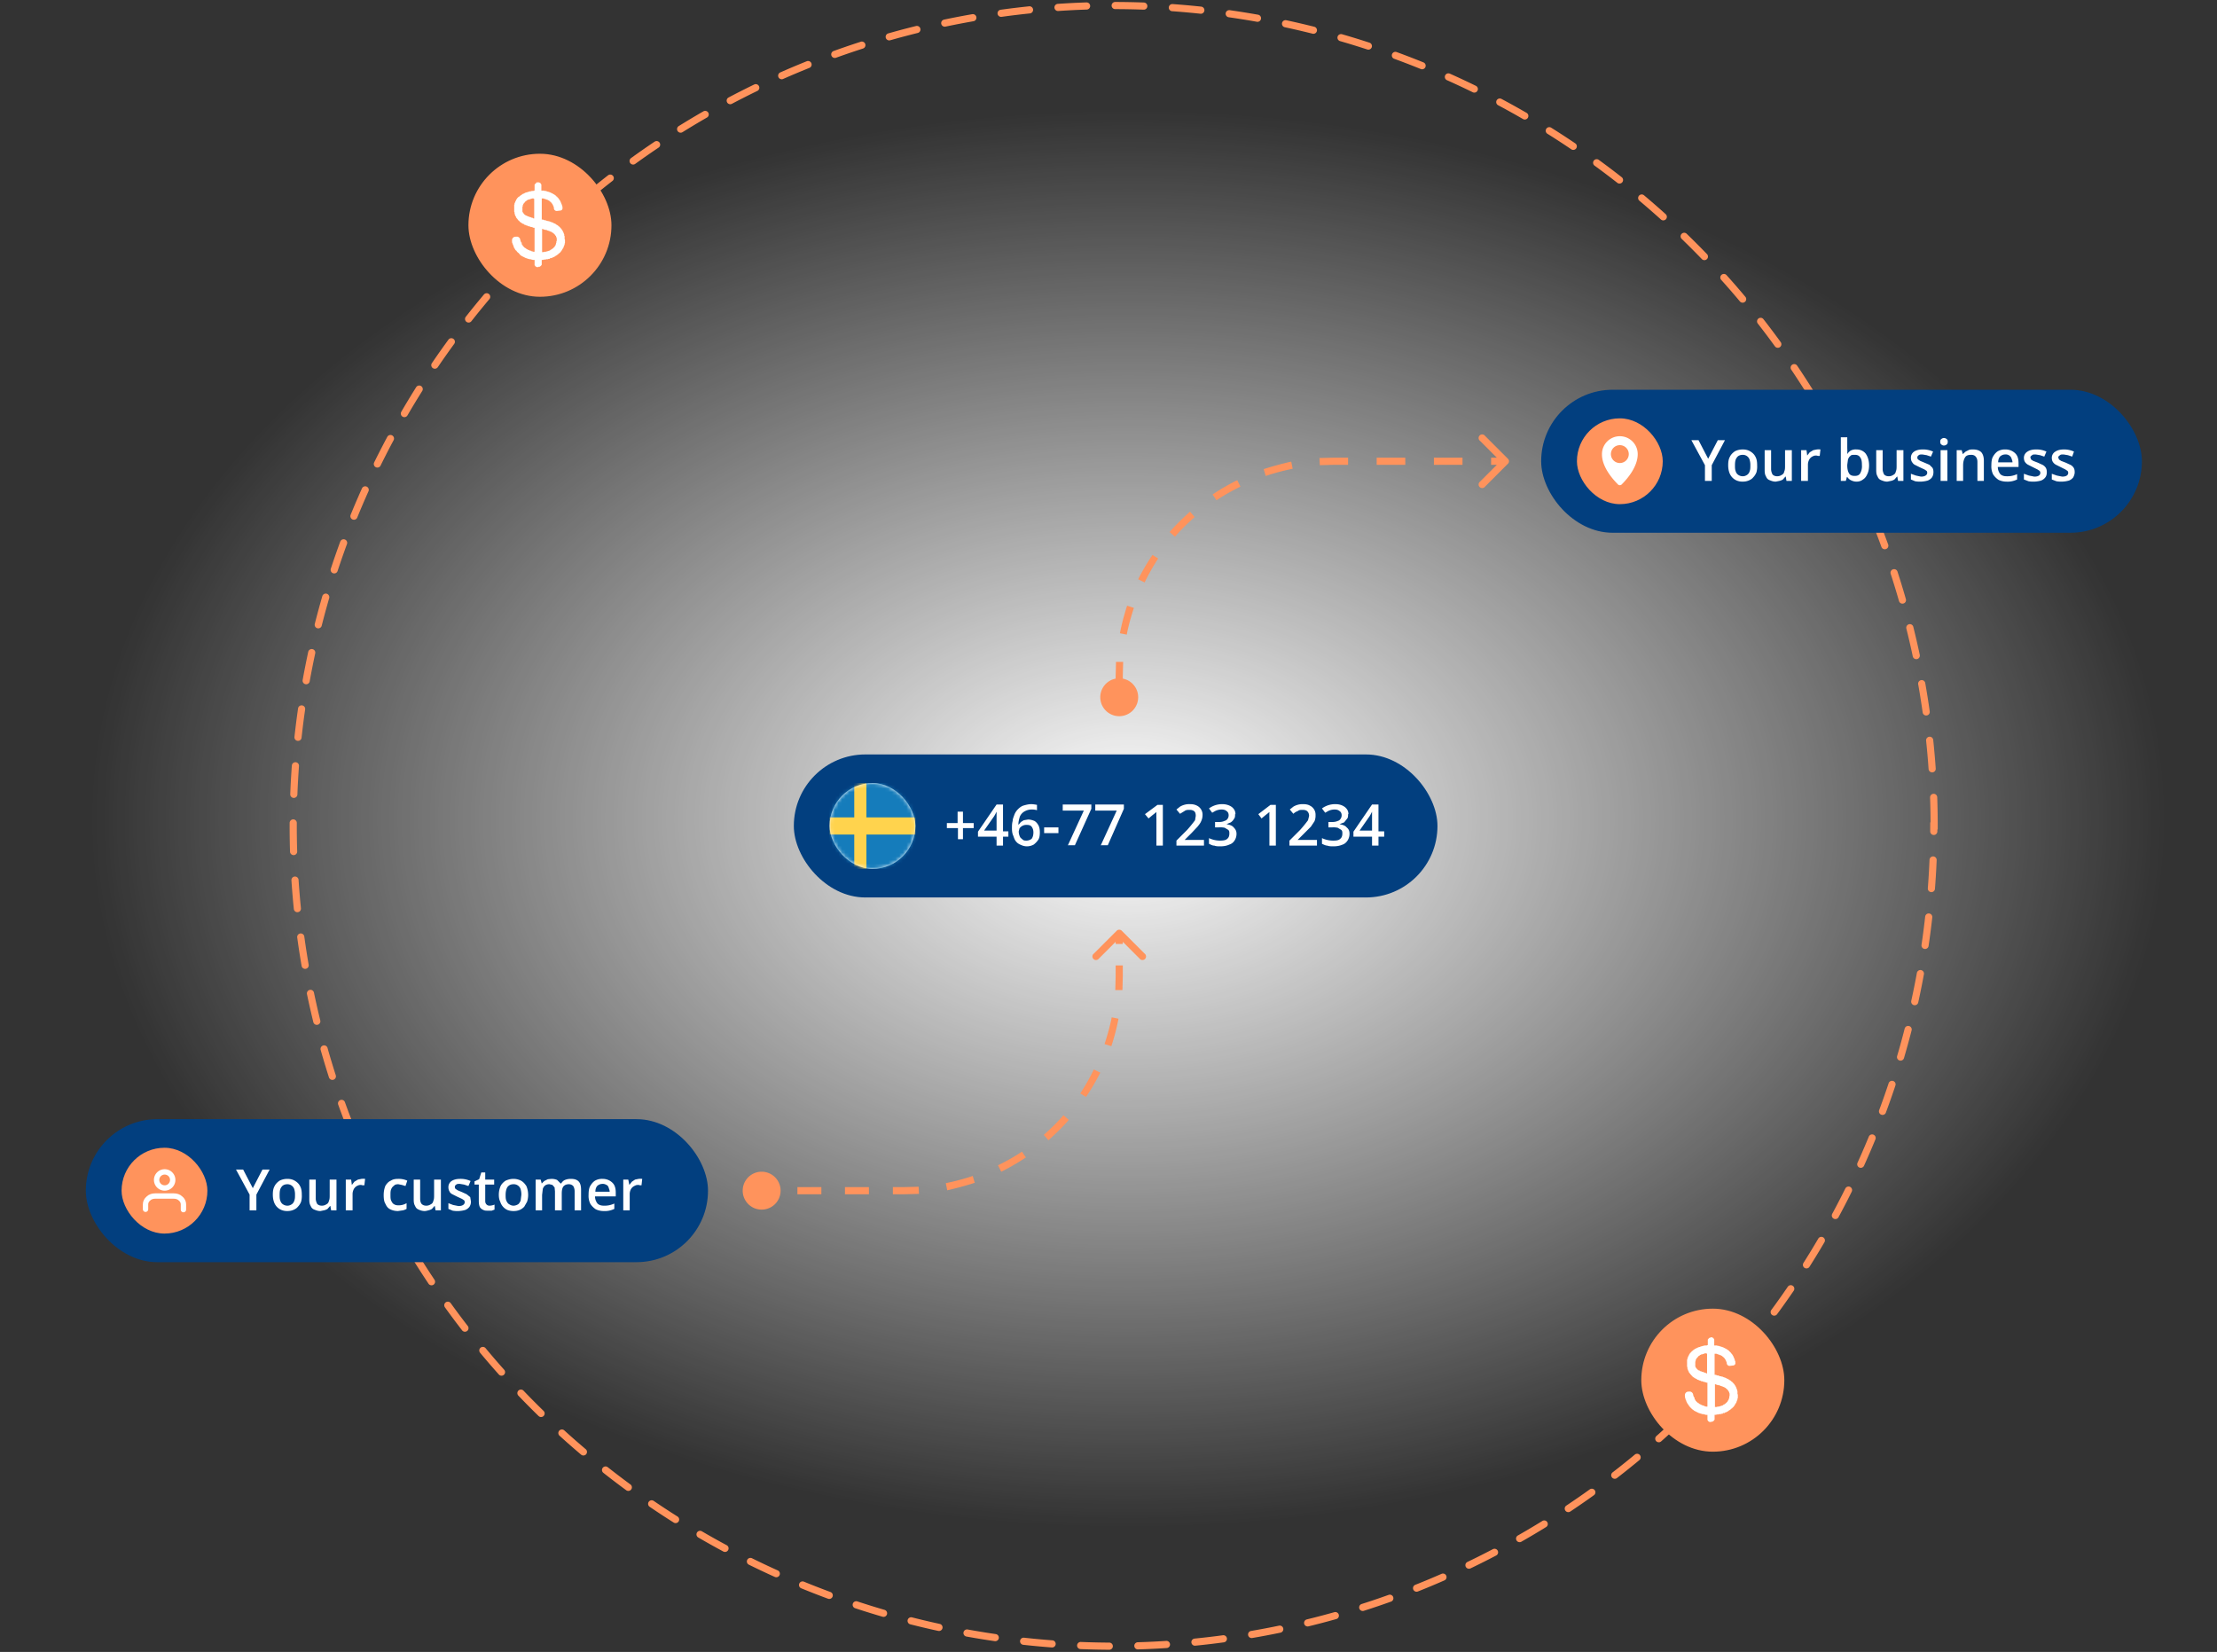
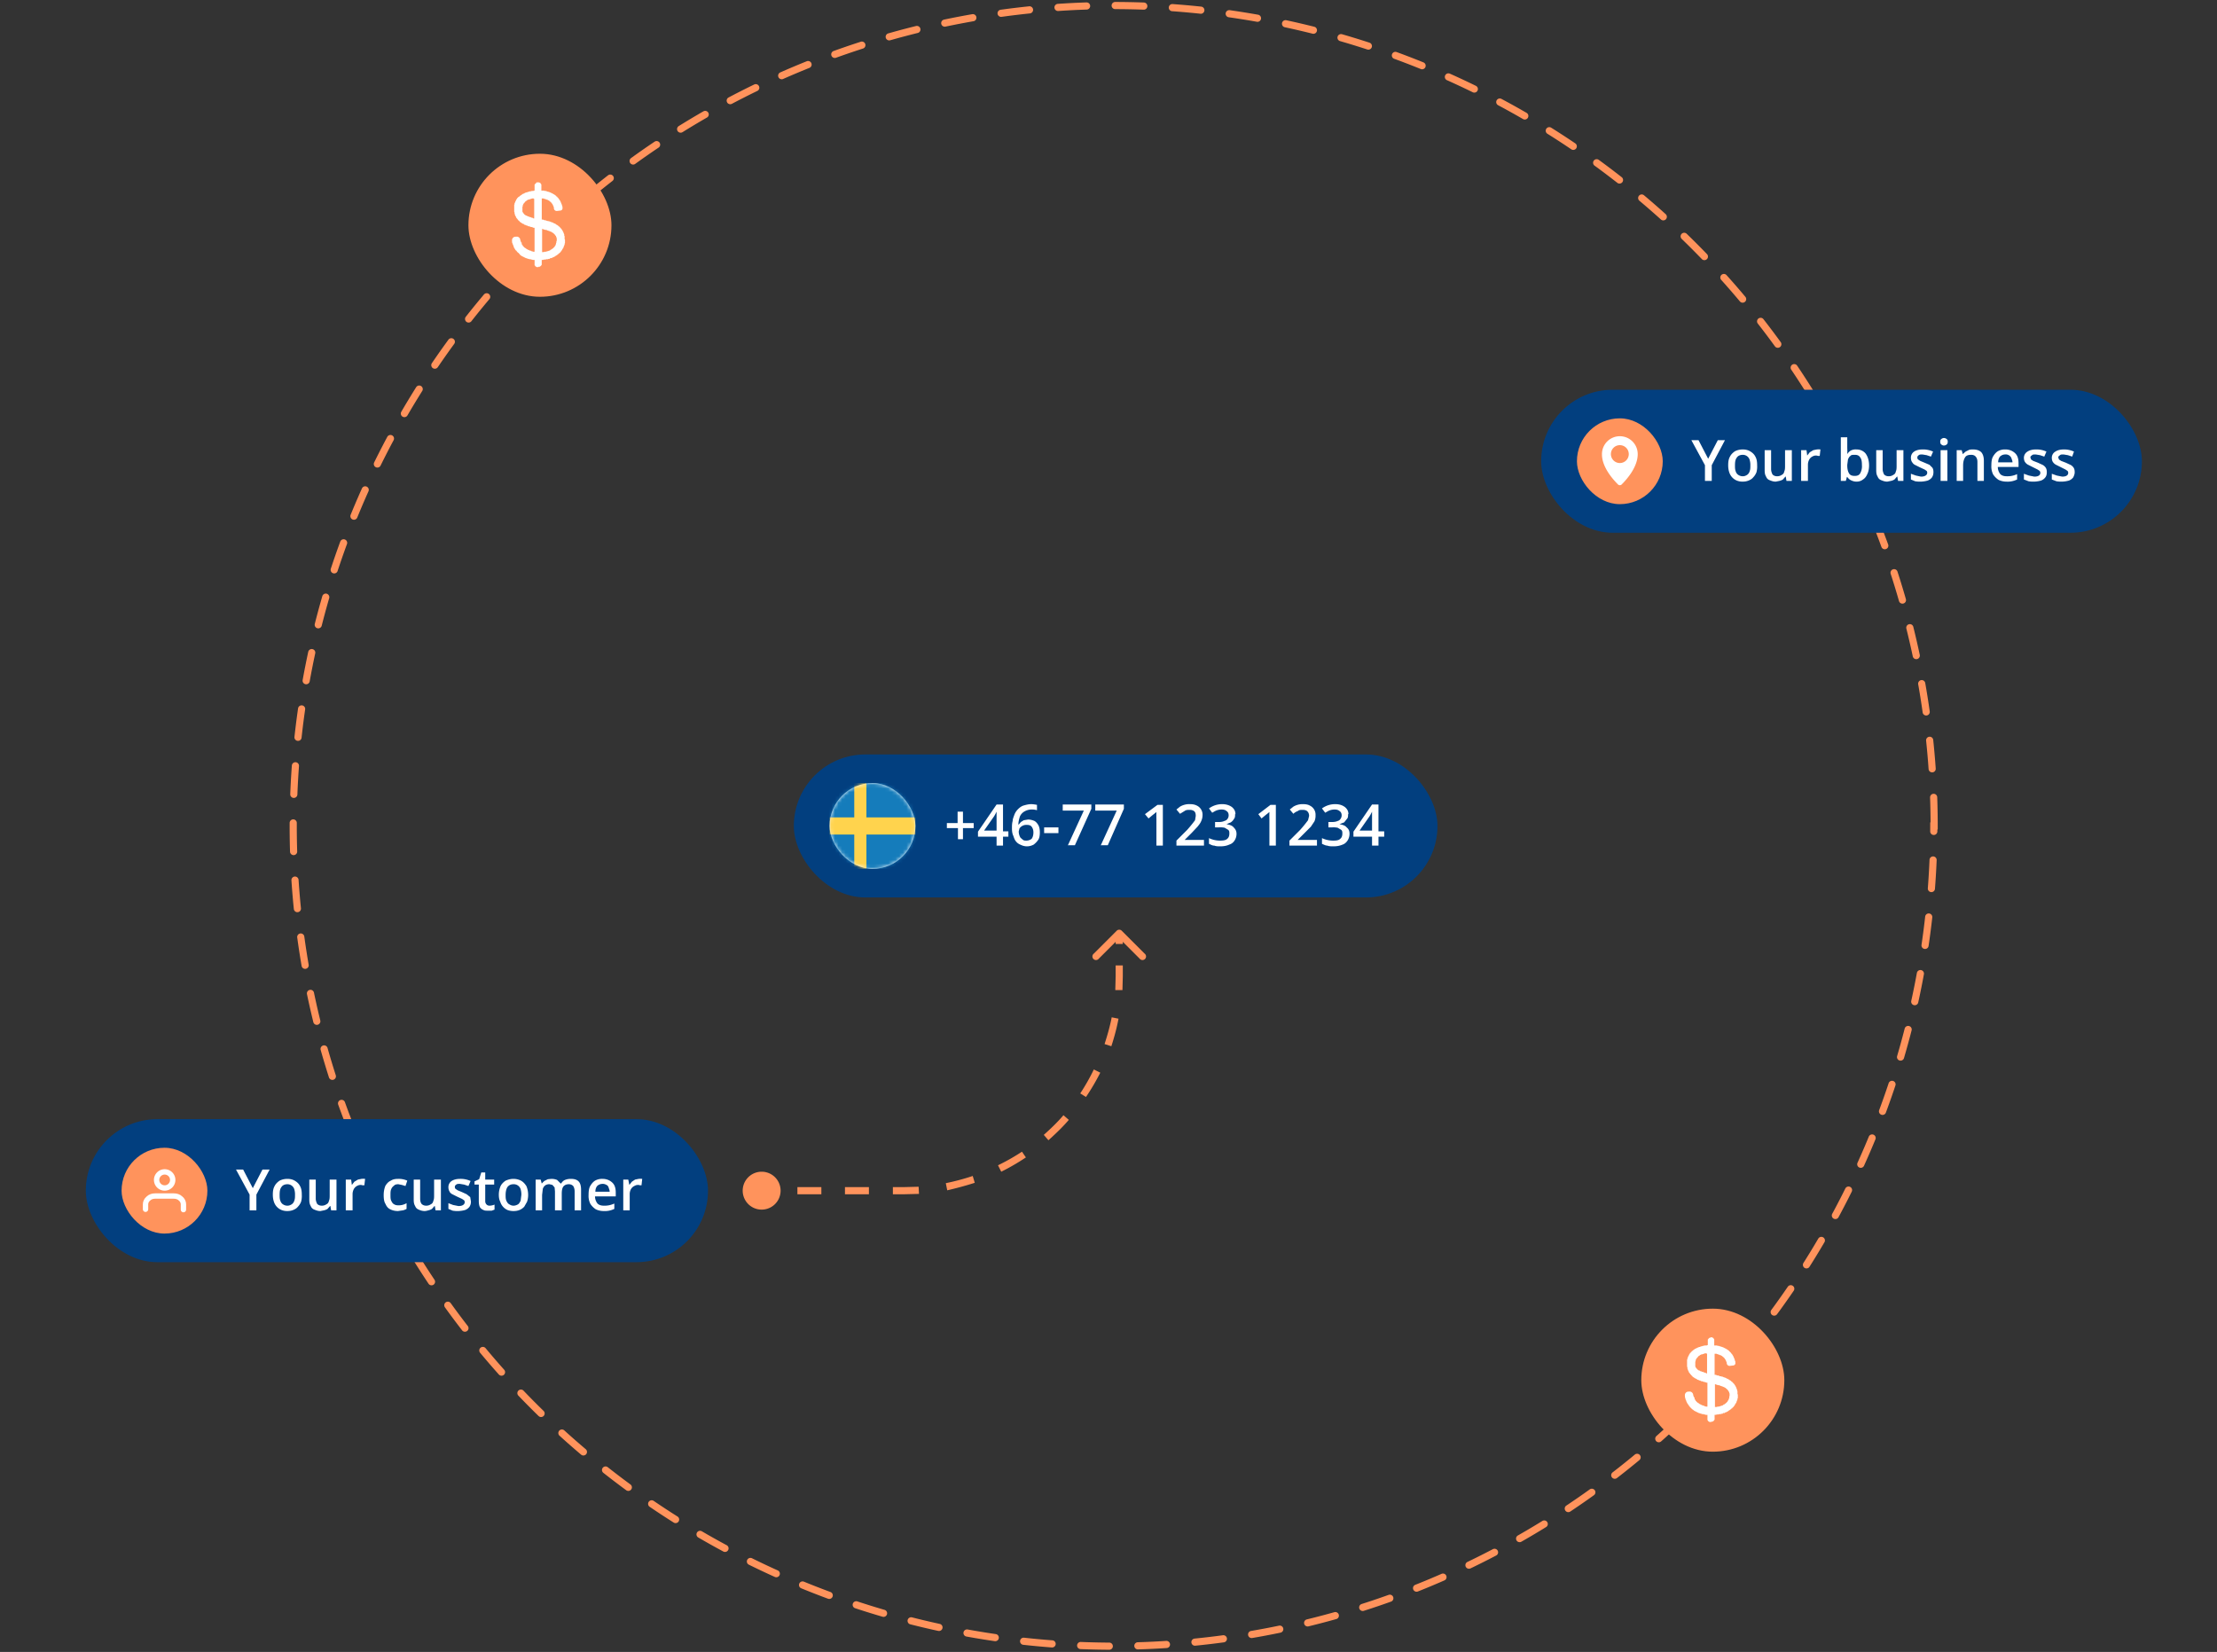
<svg xmlns="http://www.w3.org/2000/svg" width="620" height="462" viewBox="0 0 620 462" fill="none">
  <rect x="0" y="0" width="620" height="462" fill="#333333" stroke="none" />
  <g id="Sharedcost-Nodes">
-     <ellipse id="white-glow" cx="315.5" cy="229" rx="290.5" ry="199" fill="url(#paint0_radial_7509_304585)" />
    <path id="Ellipse 2100" d="M540.9 231A229.4 229.4 0 1 0 82 231a229.4 229.4 0 0 0 458.8 0Z" stroke="#FF935C" stroke-width="2" stroke-linecap="round" stroke-dasharray="8 8" />
    <path id="Vector 797" d="M218.3 333a5.3 5.3 0 1 0-10.6 0 5.3 5.3 0 0 0 10.6 0Zm95.4-72.7a1 1 0 0 0-1.4 0l-6.4 6.4a1 1 0 1 0 1.4 1.4l5.7-5.7 5.7 5.7a1 1 0 1 0 1.4-1.4l-6.4-6.4Zm-1.7.7v3h2v-3h-2Zm0 9v3h2v-3h-2Zm0 3-.1 3.9h2l.1-3.9h-2Zm-1.1 11.5c-.5 2.6-1.2 5-2 7.5l1.9.6c.8-2.5 1.5-5 2-7.7l-2-.4Zm-5 14.6a59 59 0 0 1-3.8 6.7l1.6 1a61 61 0 0 0 4-6.8l-1.8-.9Zm-8.5 12.8c-1.7 2-3.6 3.8-5.5 5.5l1.3 1.5c2-1.8 4-3.7 5.7-5.7l-1.5-1.3Zm-11.6 10.2a59 59 0 0 1-6.7 3.8l.9 1.8a61 61 0 0 0 6.9-4l-1.1-1.6Zm-13.8 6.8c-2.4.8-5 1.5-7.5 2l.4 2c2.6-.6 5.2-1.3 7.7-2.1l-.6-2Zm-15.1 3-3.9.1v2l4-.1-.1-2Zm-3.9.1h-3.3v2h3.3v-2Zm-10 0h-6.7v2h6.7v-2Zm-13.3 0H223v2h6.7v-2Zm-13.4 0H213v2h3.3v-2Z" fill="#FF935C" />
-     <path id="Vector 798" d="M421.7 129.7c.4-.4.4-1 0-1.4l-6.4-6.4a1 1 0 1 0-1.4 1.4l5.7 5.7-5.7 5.7a1 1 0 1 0 1.4 1.4l6.4-6.4Zm-114 65.3a5.3 5.3 0 1 0 10.6 0 5.3 5.3 0 0 0-10.6 0Zm6.3 0v-1.5h-2v1.5h2Zm0-4.5V189h-2v1.5h2Zm0-1.5.1-3.9h-2l-.1 3.9h2Zm1.1-11.5c.5-2.6 1.2-5 2-7.5l-1.9-.6c-.8 2.5-1.5 5-2 7.7l2 .4Zm5-14.6a59 59 0 0 1 3.8-6.7l-1.6-1a61 61 0 0 0-4 6.8l1.8.9Zm8.5-12.8c1.7-2 3.6-3.8 5.5-5.5l-1.3-1.5c-2 1.8-4 3.7-5.7 5.7l1.5 1.3Zm11.6-10.2a59 59 0 0 1 6.7-3.8l-.9-1.8a61 61 0 0 0-6.9 4l1.1 1.6Zm13.8-6.8c2.4-.8 5-1.5 7.5-2l-.4-2c-2.6.6-5.2 1.3-7.7 2.1l.6 2Zm15.1-3 3.9-.1v-2l-4 .1.1 2Zm3.9-.1h4v-2h-4v2Zm12 0h8v-2h-8v2Zm16 0h8v-2h-8v2Zm16 0h4v-2h-4v2Z" fill="#FF935C" />
    <g id="toll free">
      <rect x="222" y="211" width="180" height="40" rx="20" fill="#023F7F" />
      <g id="Cli-selector-content/Both">
        <g id="External">
          <g id="Icons / All flags not scalable">
            <rect id="Mask" x="232" y="219" width="24" height="24" rx="12" fill="white" />
            <mask id="mask0_7509_304585" style="mask-type:luminance" maskUnits="userSpaceOnUse" x="232" y="219" width="24" height="24">
              <rect id="Mask_2" x="232" y="219" width="24" height="24" rx="12" fill="white" />
            </mask>
            <g mask="url(#mask0_7509_304585)">
              <rect id="Mask Copy" x="232" y="219" width="24" height="24" fill="#157CBB" />
              <path id="Rectangle 2" fill-rule="evenodd" clip-rule="evenodd" d="M232 233.4h6.9v9.6h3.4v-9.6H256v-4.8h-13.7V219h-3.4v9.6H232v4.8Z" fill="#FFD34D" />
            </g>
          </g>
          <path id="+46-77 123 1234" d="M269.3 230.2h3v1.4h-3v3.1h-1.4v-3.1h-3.1v-1.4h3V227h1.5v3.2ZM282 234h-1.5v2.5h-1.8V234h-5.2v-1.4l5.2-7.6h1.8v7.5h1.5v1.5Zm-3.3-1.5V227a12.6 12.6 0 0 1-.7 1.3l-2.8 4h3.5Zm4.3-.9c0-.6 0-1.3.2-2 0-.6.3-1.2.5-1.8.2-.5.5-1 1-1.5.4-.4.9-.8 1.5-1 .7-.2 1.4-.4 2.3-.4a10.6 10.6 0 0 1 1.5.2v1.5a4.6 4.6 0 0 0-1.4-.2 4 4 0 0 0-2.2.6 3 3 0 0 0-1.2 1.4c-.2.7-.4 1.4-.4 2.2h.1l.6-.7.8-.5 1.2-.2c.7 0 1.3.2 1.8.4.5.3.8.7 1.1 1.2.3.6.4 1.2.4 2s-.1 1.5-.4 2c-.4.6-.8 1-1.3 1.4a4 4 0 0 1-2 .5 4 4 0 0 1-1.6-.4c-.5-.2-1-.5-1.3-.9-.4-.4-.6-1-.8-1.6-.3-.6-.4-1.3-.4-2.2Zm4 3.5c.6 0 1.1-.2 1.5-.5.3-.4.5-1 .5-1.8 0-.7-.2-1.2-.5-1.6-.3-.4-.8-.5-1.4-.5a2.3 2.3 0 0 0-2 1l-.2.8a3.3 3.3 0 0 0 .5 1.8l.7.6c.3.2.6.2 1 .2Zm5-2.1v-1.6h4v1.6h-4Zm6.6 3.5 4.5-9.8h-5.9V225h8v1.2l-4.6 10.2h-2Zm9.2 0 4.5-9.8h-6V225h8v1.2l-4.5 10.2h-2Zm17.4 0h-1.8v-7.4a36 36 0 0 1 0-2 21.1 21.1 0 0 1-1 .8l-1.2 1-1-1.2 3.5-2.6h1.5v11.4Zm11.5 0H329v-1.4l3-3a37.2 37.2 0 0 0 2.2-2.7l.2-1.2c0-.6-.1-1-.4-1.3-.4-.3-.8-.4-1.3-.4s-1 0-1.4.3l-1.3.8-1-1.2 1-.8a5 5 0 0 1 2.8-.7c.7 0 1.3.1 1.9.4a2.8 2.8 0 0 1 1.6 2.7 4 4 0 0 1-.4 1.7c-.2.5-.6 1-1 1.5l-1.6 1.7-2 2h5.4v1.6Zm8.7-8.8c0 .5 0 1-.3 1.3-.2.4-.5.7-.9 1l-1.2.5c1 .2 1.6.4 2 .9.5.5.8 1 .8 1.8 0 .7-.2 1.3-.5 1.8s-.8 1-1.5 1.2c-.6.3-1.5.5-2.5.5-.6 0-1.2 0-1.7-.2-.6 0-1-.3-1.5-.5v-1.6a7.3 7.3 0 0 0 3 .7c1 0 1.7-.1 2.1-.5.4-.3.6-.8.6-1.5 0-.4 0-.7-.3-1l-1-.6a6 6 0 0 0-1.7-.1h-1v-1.5h1c.7 0 1.2-.1 1.6-.3.4-.1.7-.3.9-.6.2-.3.3-.6.3-1 0-.5-.2-.9-.5-1.1-.3-.3-.8-.5-1.4-.5a4 4 0 0 0-2 .5l-.7.4-.9-1.2a6.2 6.2 0 0 1 3.7-1.2c1.1 0 2 .3 2.7.8.6.5 1 1.1 1 2Zm11.4 8.8H355v-7.4a36 36 0 0 1 0-2 21.1 21.1 0 0 1-1 .8l-1.2 1-.9-1.2 3.4-2.6h1.5v11.4Zm11.5 0h-7.7v-1.4l3-3a37.2 37.2 0 0 0 2.2-2.7l.3-1.2c0-.6-.2-1-.5-1.3-.3-.3-.8-.4-1.3-.4s-1 0-1.3.3c-.5.2-.9.4-1.3.8l-1-1.2 1-.8a5 5 0 0 1 2.7-.7c.7 0 1.4.1 1.9.4a2.8 2.8 0 0 1 1.6 2.7 4 4 0 0 1-.3 1.7l-1 1.5-1.7 1.7-2 2h5.4v1.6Zm8.7-8.8c0 .5 0 1-.3 1.3l-.8 1-1.3.5c1 .2 1.6.4 2 .9.6.5.8 1 .8 1.8 0 .7-.2 1.3-.5 1.8s-.8 1-1.4 1.2c-.7.3-1.5.5-2.6.5-.6 0-1.2 0-1.7-.2-.5 0-1-.3-1.5-.5v-1.6a7.3 7.3 0 0 0 3.1.7c1 0 1.6-.1 2-.5.4-.3.6-.8.6-1.5 0-.4 0-.7-.3-1l-1-.6a6 6 0 0 0-1.6-.1h-1v-1.5h1c.6 0 1.2-.1 1.6-.3.4-.1.6-.3.8-.6.2-.3.3-.6.3-1 0-.5-.2-.9-.5-1.1-.3-.3-.8-.5-1.4-.5a4 4 0 0 0-2 .5l-.7.4-.9-1.2a6.2 6.2 0 0 1 3.7-1.2c1.2 0 2 .3 2.7.8.6.5 1 1.1 1 2Zm10 6.3h-1.5v2.5h-1.8V234h-5.2v-1.4l5.2-7.6h1.8v7.5h1.6v1.5Zm-3.3-1.5V227a12.7 12.7 0 0 1-.7 1.3l-2.8 4h3.5Z" fill="white" />
        </g>
      </g>
    </g>
    <g id="CLI selector row-new">
      <rect x="431" y="109" width="168" height="40" rx="20" fill="#023F7F" />
      <g id="External_2">
        <g id="FLAG caller ID">
          <g id="FLAG TEST">
            <rect id="Mask_3" x="441" y="117" width="24" height="24" rx="12" fill="#FF935C" />
            <path id="Tag" fill-rule="evenodd" clip-rule="evenodd" d="M448 127a5 5 0 0 1 5-5 5 5 0 0 1 5 5c0 3.6-3 7-4.4 8.4-.3.4-.9.4-1.2 0-1.4-1.4-4.4-4.8-4.4-8.3Zm5 2.5a2.5 2.5 0 1 0 0-5 2.5 2.5 0 0 0 0 5Z" fill="white" />
          </g>
        </g>
        <path id="Your business" d="m477.7 128.3 2.7-5.2h2l-3.7 7v4.4h-1.9v-4.4l-3.8-7h2l2.7 5.2Zm13.7 1.9a6 6 0 0 1-.2 1.9c-.2.5-.5 1-.9 1.4-.3.4-.8.7-1.3.9-.5.2-1 .3-1.7.3-.6 0-1.1-.1-1.6-.3a3.7 3.7 0 0 1-2.1-2.3c-.2-.6-.3-1.2-.3-2 0-.9.1-1.7.5-2.4.3-.6.8-1.1 1.4-1.5.6-.3 1.3-.5 2.2-.5.8 0 1.5.2 2 .5.7.4 1.2.9 1.5 1.5.4.7.5 1.5.5 2.5Zm-6.2 0c0 .6 0 1.1.2 1.6.1.4.4.8.7 1 .3.2.7.4 1.3.4.5 0 .9-.2 1.2-.4.3-.2.6-.6.7-1 .2-.5.2-1 .2-1.6a5 5 0 0 0-.2-1.6 2 2 0 0 0-.7-1 2 2 0 0 0-1.2-.4c-.8 0-1.4.3-1.7.8-.4.5-.5 1.2-.5 2.2Zm15.9-4.3v8.6h-1.5l-.2-1.2h-.1l-.7.8a3 3 0 0 1-1 .4l-1 .2c-.7 0-1.2-.2-1.7-.4s-.8-.5-1-1c-.3-.5-.4-1-.4-1.8v-5.6h1.8v5.3c0 .6.2 1.1.4 1.5.3.3.7.5 1.3.5.6 0 1-.2 1.3-.4.4-.2.6-.5.7-1 .2-.4.2-1 .2-1.6v-4.3h1.9Zm7-.2a5.2 5.2 0 0 1 1 0l-.2 1.8h-.5l-.4-.1c-.3 0-.6 0-1 .2a2.2 2.2 0 0 0-1.2 1.3 3 3 0 0 0-.2 1v4.6h-1.9v-8.6h1.5l.2 1.5.7-.9 1-.6 1-.2Zm8.5-3.4v3a15.6 15.6 0 0 1 0 1.7 3 3 0 0 1 1-1 3 3 0 0 1 1.6-.3c1 0 1.9.4 2.5 1.1.6.8 1 1.9 1 3.4 0 1-.2 1.8-.5 2.4-.3.7-.7 1.2-1.2 1.5-.5.4-1.1.6-1.8.6s-1.2-.2-1.6-.4c-.4-.2-.7-.5-1-.9h-.1l-.3 1.1h-1.4v-12.2h1.8Zm2.1 4.9c-.5 0-1 0-1.2.3-.3.2-.5.5-.7 1l-.2 1.5v.2c0 1 .2 1.7.5 2.2.3.5.8.7 1.6.7.7 0 1.2-.2 1.5-.7a4 4 0 0 0 .5-2.3c0-1-.1-1.7-.5-2.2-.3-.5-.8-.7-1.5-.7Zm13.6-1.3v8.6h-1.5l-.2-1.2h-.1l-.7.8a3 3 0 0 1-1 .4l-1 .2c-.7 0-1.2-.2-1.7-.4s-.8-.5-1-1c-.3-.5-.4-1-.4-1.8v-5.6h1.8v5.3c0 .6.2 1.1.4 1.5.3.3.7.5 1.3.5.6 0 1-.2 1.3-.4.4-.2.6-.5.7-1 .2-.4.2-1 .2-1.6v-4.3h1.9Zm8.4 6.1c0 .6-.1 1-.4 1.5-.3.4-.7.7-1.2.9a8 8 0 0 1-3.5.2l-1.2-.5v-1.6l1.4.5 1.4.3c.6 0 1-.1 1.3-.3a.9.9 0 0 0 .3-1.3l-.6-.4-1.3-.6-1.4-.7c-.4-.2-.6-.5-.8-.8-.2-.3-.3-.7-.3-1.2a2 2 0 0 1 .9-1.7c.6-.4 1.4-.6 2.4-.6a6.6 6.6 0 0 1 2.9.6l-.6 1.4-1.2-.4-1.2-.2c-.4 0-.8 0-1 .2-.3.2-.4.4-.4.6 0 .2 0 .4.2.6l.6.4 1.2.5 1.4.6.8.8c.2.3.3.7.3 1.2Zm3.9-6.1v8.6h-1.9v-8.6h1.9Zm-1-3.4c.3 0 .6.1.8.3.2.1.3.4.3.7 0 .4-.1.7-.3.8-.2.2-.5.3-.8.3-.2 0-.5-.1-.7-.3-.2-.1-.3-.4-.3-.8 0-.3.1-.6.3-.7.2-.2.5-.3.7-.3Zm8.1 3.2c1 0 1.7.2 2.3.7.5.5.8 1.3.8 2.5v5.6H553v-5.3c0-.7-.2-1.2-.5-1.5-.2-.3-.7-.5-1.2-.5-.9 0-1.5.2-1.8.8-.3.5-.5 1.2-.5 2.2v4.3h-1.8v-8.6h1.4l.3 1.1.8-.7 1-.5a4 4 0 0 1 1-.1Zm9.1 0a4 4 0 0 1 2 .5c.5.3 1 .7 1.3 1.3.3.6.4 1.3.4 2.1v1h-5.8c0 .8.3 1.5.7 2 .4.4 1 .6 1.8.6a6.4 6.4 0 0 0 2.9-.6v1.5a6 6 0 0 1-3 .6c-.8 0-1.6-.2-2.2-.5-.6-.4-1.1-.9-1.5-1.5a5 5 0 0 1-.5-2.5c0-1 .1-1.8.4-2.4.4-.7.8-1.2 1.4-1.6a4 4 0 0 1 2.1-.5Zm0 1.4c-.6 0-1 .2-1.4.5-.4.4-.6 1-.6 1.7h4c0-.5-.2-.8-.3-1.2a1.7 1.7 0 0 0-1.7-1Zm11.6 5c0 .5-.1 1-.4 1.4-.3.4-.7.7-1.2.9a8 8 0 0 1-3.5.2l-1.3-.5v-1.6l1.4.5 1.5.3c.6 0 1-.1 1.3-.3a.9.9 0 0 0 .2-1.3l-.6-.4-1.2-.6-1.4-.7c-.4-.2-.7-.5-.9-.8-.2-.3-.3-.7-.3-1.2a2 2 0 0 1 1-1.7c.6-.4 1.4-.6 2.4-.6a6.5 6.5 0 0 1 2.9.6l-.6 1.4-1.2-.4-1.2-.2c-.5 0-.8 0-1 .2-.3.2-.5.4-.5.6l.2.6.6.4 1.3.5 1.3.6c.4.2.7.5.9.8.2.3.3.7.3 1.2Zm7.8 0c0 .5-.2 1-.4 1.4-.3.4-.7.7-1.2.9a8 8 0 0 1-3.5.2l-1.3-.5v-1.6l1.4.5 1.5.3c.6 0 1-.1 1.3-.3a.9.9 0 0 0 .2-1.3l-.6-.4-1.2-.6-1.4-.7c-.4-.2-.7-.5-.9-.8-.2-.3-.3-.7-.3-1.2a2 2 0 0 1 1-1.7c.6-.4 1.4-.6 2.4-.6a6.5 6.5 0 0 1 2.8.6l-.5 1.4-1.2-.4-1.2-.2c-.5 0-.8 0-1 .2-.3.2-.5.4-.5.6l.2.6.6.4 1.3.5 1.3.6c.4.2.7.5.9.8.2.3.3.7.3 1.2Z" fill="white" />
      </g>
    </g>
    <g id="CLI selector row-new_2">
      <rect x="24" y="313" width="174" height="40" rx="20" fill="#023F7F" />
      <g id="External_3">
        <g id="FLAG caller ID_2">
          <g id="FLAG TEST_2">
            <rect id="Mask_4" x="34" y="321" width="24" height="24" rx="12" fill="#FF935C" />
            <g id="Icons/New sidebar/Identities">
              <g id="Section title/Icon/Identities">
                <g id="Group 222623">
                  <path id="Vector" d="M48.3 330a2.2 2.2 0 1 0-4.5 0 2.2 2.2 0 0 0 4.5 0Z" stroke="white" stroke-width="1.5" stroke-linecap="round" stroke-linejoin="round" />
                  <path id="Vector_2" d="M51.3 338.3v-1.5c0-.6-.3-1.2-.8-1.6-.5-.5-1.2-.7-1.9-.7h-5.2c-.7 0-1.4.2-1.9.7-.5.4-.8 1-.8 1.6v1.4" stroke="white" stroke-width="1.5" stroke-linecap="round" stroke-linejoin="round" />
                </g>
              </g>
            </g>
          </g>
        </g>
        <path id="Your customer" d="m70.7 332.3 2.7-5.2h2l-3.7 7v4.4h-1.9v-4.4l-3.8-7h2l2.7 5.2Zm13.7 1.9a6 6 0 0 1-.2 1.9c-.2.5-.5 1-.9 1.4-.3.4-.8.7-1.3.9-.5.2-1 .3-1.7.3-.6 0-1.1-.1-1.6-.3a3.7 3.7 0 0 1-2.1-2.3c-.2-.6-.3-1.2-.3-2 0-.9.1-1.7.5-2.4.3-.6.8-1.1 1.4-1.5.6-.3 1.3-.5 2.2-.5.8 0 1.5.2 2 .5.7.4 1.2.9 1.5 1.5.4.7.5 1.5.5 2.5Zm-6.2 0c0 .6 0 1.1.2 1.6.1.4.4.8.7 1 .3.2.7.4 1.3.4.5 0 .9-.2 1.2-.4.3-.2.6-.6.7-1 .2-.5.2-1 .2-1.6a5 5 0 0 0-.2-1.6 2 2 0 0 0-.7-1 2 2 0 0 0-1.2-.4c-.8 0-1.4.3-1.7.8-.4.5-.5 1.2-.5 2.2Zm15.9-4.3v8.6h-1.5l-.2-1.2h-.1l-.7.8a3 3 0 0 1-1 .4l-1 .2c-.7 0-1.2-.2-1.7-.4s-.8-.5-1-1c-.3-.5-.4-1-.4-1.8v-5.6h1.8v5.3c0 .6.2 1.1.4 1.5.3.3.7.5 1.3.5.6 0 1-.2 1.3-.4.4-.2.6-.5.7-1 .2-.4.2-1 .2-1.6v-4.3h1.9Zm7-.2a5.2 5.2 0 0 1 1 0l-.2 1.8h-.5l-.4-.1c-.3 0-.6 0-1 .2a2.2 2.2 0 0 0-1.2 1.3 3 3 0 0 0-.2 1v4.6h-1.9v-8.6h1.5l.2 1.5.7-.9 1-.6 1-.2Zm10.2 9c-.9 0-1.6-.2-2.2-.5-.6-.3-1-.8-1.3-1.5-.4-.6-.5-1.5-.5-2.5s.2-1.9.5-2.6c.4-.6.8-1.1 1.5-1.4.6-.4 1.3-.5 2.1-.5a5.8 5.8 0 0 1 2.5.5l-.5 1.5-1-.3-1-.2c-.5 0-1 .1-1.2.4a2 2 0 0 0-.8 1c-.2.4-.2 1-.2 1.6 0 .6 0 1.2.2 1.6.2.4.4.8.8 1 .3.2.7.3 1.2.3a4.3 4.3 0 0 0 2.3-.6v1.6a4 4 0 0 1-1 .4l-1.4.2Zm12-8.8v8.6h-1.5l-.2-1.2h-.1l-.7.8a3 3 0 0 1-1 .4 4 4 0 0 1-1 .2c-.7 0-1.3-.2-1.7-.4-.5-.2-.8-.5-1-1-.3-.5-.4-1-.4-1.8v-5.6h1.8v5.3c0 .6.1 1.1.4 1.5.3.3.7.5 1.3.5.6 0 1-.2 1.3-.4.4-.2.6-.5.7-1 .2-.4.2-1 .2-1.6v-4.3h1.9Zm8.4 6.1c0 .6-.1 1-.4 1.5-.3.4-.7.7-1.2.9a8 8 0 0 1-3.5.2l-1.2-.5v-1.6l1.3.5 1.5.3c.6 0 1-.1 1.3-.3a.9.9 0 0 0 .3-1.3l-.6-.4-1.3-.6-1.4-.7c-.4-.2-.7-.5-.8-.8-.2-.3-.3-.7-.3-1.2a2 2 0 0 1 .9-1.7c.6-.4 1.4-.6 2.4-.6a6.6 6.6 0 0 1 2.9.6l-.6 1.4-1.2-.4-1.2-.2c-.4 0-.8 0-1 .2-.3.2-.4.4-.4.6 0 .2 0 .4.2.6l.6.4 1.2.5 1.3.6 1 .8.2 1.2Zm5.2 1.2a4 4 0 0 0 1.4-.3v1.4l-.8.3h-1c-.5 0-1 0-1.3-.2a2 2 0 0 1-1-.8c-.2-.4-.3-1-.3-1.7v-4.6h-1.2v-.9l1.3-.6.6-1.9h1.1v2h2.5v1.4h-2.5v4.6c0 .4.1.7.4 1 .2.2.5.3.8.3Zm10.8-3a6 6 0 0 1-.3 1.9l-.8 1.4c-.4.4-.8.7-1.3.9-.5.2-1 .3-1.7.3-.6 0-1.2-.1-1.7-.3a3.7 3.7 0 0 1-2-2.3c-.3-.6-.4-1.2-.4-2 0-.9.2-1.7.5-2.4.3-.6.8-1.1 1.4-1.5.7-.3 1.4-.5 2.2-.5.8 0 1.5.2 2.1.5.7.4 1.1.9 1.5 1.5.3.7.5 1.5.5 2.5Zm-6.3 0c0 .6 0 1.1.2 1.6.2.4.4.8.8 1 .3.2.7.4 1.2.4s1-.2 1.3-.4c.3-.2.5-.6.7-1l.2-1.6a5 5 0 0 0-.2-1.6 2 2 0 0 0-.7-1 2 2 0 0 0-1.3-.4c-.8 0-1.3.3-1.7.8-.3.5-.5 1.2-.5 2.2Zm18.2-4.5c1 0 1.7.2 2.2.7.5.5.7 1.3.7 2.4v5.7h-1.8v-5.3c0-.7-.2-1.2-.4-1.5-.3-.3-.7-.5-1.2-.5-.7 0-1.2.2-1.6.7-.3.5-.4 1.1-.4 2v4.6h-1.9v-5.3l-.1-1.1-.6-.7-.8-.2a2 2 0 0 0-1.2.3 2 2 0 0 0-.7 1l-.2 1.7v4.3h-1.8v-8.6h1.4l.3 1.1.7-.7 1-.5 1-.1c.6 0 1.1.1 1.6.3l1 1h.1c.3-.4.6-.8 1.1-1 .5-.2 1-.3 1.6-.3Zm9 0a4 4 0 0 1 1.9.5c.5.3 1 .7 1.3 1.3.3.6.4 1.3.4 2.1v1h-5.8c0 .8.3 1.5.7 2 .4.4 1 .6 1.8.6a6.4 6.4 0 0 0 2.9-.6v1.5a6 6 0 0 1-3 .6c-.8 0-1.6-.2-2.2-.5-.6-.4-1.1-.9-1.5-1.5a5 5 0 0 1-.5-2.5c0-1 .1-1.8.4-2.4.4-.7.8-1.2 1.4-1.6a4 4 0 0 1 2.1-.5Zm0 1.4c-.7 0-1.1.2-1.5.5-.4.4-.6 1-.6 1.7h4c0-.5-.2-.8-.3-1.2-.1-.3-.3-.6-.6-.7-.3-.2-.7-.3-1-.3Zm10-1.4a5.2 5.2 0 0 1 1 0l-.2 1.8h-.4l-.4-.1c-.3 0-.7 0-1 .2a2.2 2.2 0 0 0-1.3 1.3 3 3 0 0 0-.2 1v4.6h-1.8v-8.6h1.4l.3 1.5.7-.9.9-.6 1-.2Z" fill="white" />
      </g>
    </g>
    <g id="Frame 1000003069">
      <rect x="132" y="44" width="38" height="38" rx="19" fill="#FF935C" />
      <rect x="132" y="44" width="38" height="38" rx="19" stroke="#FF935C" stroke-width="2" />
      <path id="dollar" fill-rule="evenodd" clip-rule="evenodd" d="M150.6 51h.2l.1.1h.1v.1h.2v.2h.1v.1l.1.1v1.7h.8l.1.1h.4l.1.1h.2l.1.1h.2l.2.1h.1l.2.1h.1l.1.1h.1l.1.1h.1l.1.1h.1l.1.1h.1l.1.1.2.1.1.1h.1l.1.1v.1h.2v.1h.1v.2h.2l.1.2.1.1h.1v.1l.1.1.1.2h.1v.1l.1.1.1.2.1.1v.1l.1.1v.1l.1.2.1.2v.1l.1.1v.2l.1.1V57.7h.1v.4c.1.4-.2.8-.7.8l-.8.1a.8.8 0 0 1-.9-.7V58l-.1-.2v-.1l-.1-.1v-.2h-.1v-.2h-.1v-.1l-.1-.1-.1-.2-.1-.1-.1-.1-.1-.1-.1-.1-.2-.1v-.1l-.2-.1-.2-.1-.1-.1h-.2l-.1-.1h-.1l-.2-.1h-.1l-.2-.1h-.1l-.2-.1h-.5v5.9h.3l.3.1.2.1h.3l.2.1.2.1h.3l.2.1h.2l.2.1.2.1h.1l.2.1h.1l.2.1.3.2h.2v.1h.2v.1l.2.1.1.1h.1l.1.1.2.1.1.2h.2v.1l.1.1.1.1h.1v.2h.1l.2.2v.1h.1v.1l.1.1.1.2.1.1v.2h.1v.1l.1.1v.2l.1.1v.1l.1.2V66h.1V66.9l.1.1V68l-.1.1V68.4l-.1.2v.1l-.1.1v.1l-.1.2v.2h-.1v.1l-.1.1-.1.2-.1.1v.1l-.1.1-.1.2-.1.1-.1.1-.1.2h-.1v.1h-.1l-.1.1v.1h-.2v.1l-.1.1-.2.1v.1h-.1l-.1.1h-.1v.1h-.2v.1l-.2.1-.1.1h-.1l-.1.1h-.1l-.1.1h-.2l-.2.2h-.4l-.2.2H153.4l-.2.1h-.4l-.3.1h-.4l-.2.1h-.4V74.1h-.1v.1l-.1.1-.1.1-.1.1h-.1v.1H150.6v.1h-.6v-.1h-.1l-.1-.1h-.1v-.1l-.1-.1v-.1h-.1v-1.5h-.5l-.2-.1H148.6l-.2-.1h-.4l-.1-.1h-.2l-.2-.1h-.1l-.2-.1h-.1l-.2-.1-.2-.1-.2-.1-.2-.1-.2-.1-.2-.1-.2-.1v-.1h-.1l-.1-.1-.1-.1h-.1V71l-.2-.1-.1-.2h-.1l-.1-.1-.2-.2-.1-.1v-.1l-.1-.1h-.1V70h-.1l-.1-.2-.1-.1v-.1l-.1-.1-.1-.1v-.1l-.1-.1V69l-.1-.1v-.2l-.1-.1v-.1l-.1-.1v-.2l-.1-.1V68l-.1-.2V67.4c-.1-.6.3-1.2 1-1.2h.2c.5-.1 1 .3 1.1.8v.2l.1.1v.2l.1.1v.2h.2V68.3l.2.2.1.2v.1l.2.1v.1l.2.1v.1l.2.1.1.1h.1l.2.2.2.1.2.1.1.1h.2l.1.1.2.1h.2l.2.1.1.1h.2l.2.1h.4v-6.7h-.3l-.2-.1-.3-.1h-.2l-.2-.1-.3-.1h-.2l-.2-.1-.1-.1h-.2l-.2-.1-.2-.1h-.1l-.2-.1-.2-.2h-.2l-.1-.1-.2-.1-.1-.1-.2-.1-.1-.1-.2-.1v-.1l-.2-.2h-.1l-.1-.2-.1-.1-.1-.1-.1-.2h-.1v-.1l-.1-.1-.1-.1v-.2l-.1-.1-.1-.2-.1-.2v-.2l-.1-.1V59.4l-.1-.2V57.2h.1V56.8h.1v-.2l.1-.1v-.1l.1-.2.1-.1V56l.1-.2.1-.1v-.1h.1v-.2h.1l.1-.1.1-.1v-.1h.1l.1-.1V55h.1l.1-.1.2-.2h.1v-.1h.2v-.1h.1l.1-.1v-.1h.2v-.1h.2l.1-.1h.1l.1-.1h.1v-.1h.2l.2-.1h.2l.1-.1h.2l.1-.1h.2l.2-.1H148.5l.2-.1h.5l.1-.1h.2V51.6h.1v-.1l.1-.1.1-.1.1-.1h.1V51h.4V51h.1Zm.9 19.5h.6l.2-.1H152.7l.2-.1h.2l.1-.1h.2l.1-.1h.2l.1-.1h.1l.1-.2h.2l.2-.2.2-.1.2-.2.1-.1.1-.1.2-.2v-.2h.1l.1-.2v-.2h.1V68l.1-.2v-.4h.1V66.6l-.1-.1v-.2l-.1-.1V66h-.1l-.1-.2-.1-.1v-.1l-.2-.1-.1-.2h-.1l-.1-.1-.2-.2h-.2l-.1-.2h-.2l-.2-.1-.2-.1h-.1l-.2-.1h-.1l-.2-.1-.2-.1h-.3l-.3-.1-.3-.1-.3-.1v6.4Zm-2.2-15h-.5l-.2.1h-.1l-.2.1h-.2v.1H147.7v.1h-.1l-.2.1-.1.1-.1.1h-.1l-.1.1-.1.1-.1.1v.1h-.1v.1h-.1v.1h-.1v.1l-.1.1v.1h-.1v.2h-.1V57.7l-.1.1V59.2l.1.1v.1l.1.1v.1h.1v.1h.1v.1l.1.1.1.1.1.1h.1v.1h.1l.1.1h.2l.1.1.2.1h.1l.2.1.2.1h.2l.2.1.2.1h.2l.3.2h.2v-5.5h-.2Z" fill="white" />
    </g>
    <g id="Frame 1000003068">
      <rect x="460" y="367" width="38" height="38" rx="19" fill="#FF935C" />
      <rect x="460" y="367" width="38" height="38" rx="19" stroke="#FF935C" stroke-width="2" />
      <path id="dollar_2" fill-rule="evenodd" clip-rule="evenodd" d="M478.6 374h.2l.1.1h.1v.1h.2v.2h.1v.1l.1.1v1.7h.8l.1.1h.4l.1.1h.2l.1.1h.2l.2.1h.1l.2.1h.1l.1.1h.1l.1.1h.1l.1.1h.1l.1.1h.1l.1.1.2.1.1.1h.1l.1.1v.1h.2v.1h.1v.2h.2l.1.2.1.1h.1v.1l.1.1.1.2h.1v.1l.1.1.1.2.1.1v.1l.1.1v.1l.1.2.1.2v.1l.1.1v.2l.1.1V380.7h.1v.4c.1.4-.2.8-.7.8l-.8.1a.8.8 0 0 1-.9-.7v-.2l-.1-.2v-.1l-.1-.1v-.2h-.1v-.2h-.1v-.1l-.1-.1-.1-.2-.1-.1-.1-.1-.1-.1-.1-.1-.2-.1v-.1l-.2-.1-.2-.1-.1-.1h-.2l-.1-.1h-.1l-.2-.1h-.1l-.2-.1h-.1l-.2-.1h-.5v5.9h.3l.3.1.2.1h.3l.2.1.2.1h.3l.2.1h.2l.2.1.2.1h.1l.2.1h.1l.2.1.3.2h.2v.1h.2v.1l.2.1.1.1h.1l.1.1.2.1.1.2h.2v.1l.1.1.1.1h.1v.2h.1l.2.2v.1h.1v.1l.1.1.1.2.1.1v.2h.1v.1l.1.1v.2l.1.1v.1l.1.2V389h.1V389.9l.1.1V391l-.1.1V391.4l-.1.2v.1l-.1.1v.1l-.1.2v.2h-.1v.1l-.1.1-.1.2-.1.1v.1l-.1.1-.1.2-.1.1-.1.1-.1.2h-.1v.1h-.1l-.1.1v.1h-.2v.1l-.1.1-.2.1v.1h-.1l-.1.1h-.1v.1h-.2v.1l-.2.1-.1.1h-.1l-.1.1h-.1l-.1.1h-.2l-.2.2h-.4l-.2.2H481.4l-.2.1h-.4l-.3.1h-.4l-.2.1h-.4V397.1h-.1v.1l-.1.1-.1.1-.1.1h-.1v.1H478.6v.1h-.6v-.1h-.1l-.1-.1h-.1v-.1l-.1-.1v-.1h-.1v-1.5h-.5l-.2-.1H476.6l-.2-.1h-.4l-.1-.1h-.2l-.2-.1h-.1l-.2-.1h-.1l-.2-.1-.2-.1-.2-.1-.2-.1-.2-.1-.2-.1-.2-.1v-.1h-.1l-.1-.1-.1-.1h-.1l-.1-.1v-.1h-.2v-.2h-.1l-.1-.1-.2-.2-.1-.1v-.1l-.1-.1h-.1v-.2h-.1l-.1-.2-.1-.1v-.1l-.1-.1-.1-.1v-.1l-.1-.1v-.1l-.1-.1v-.2l-.1-.1v-.1l-.1-.1v-.2l-.1-.1v-.2l-.1-.2V390.4c-.1-.6.3-1.2 1-1.2h.2c.5-.1 1 .3 1.1.8v.2l.1.1v.2l.1.1v.2h.2V391.3l.2.2.1.2v.1l.2.1v.1l.2.1v.1l.2.1.1.1h.1l.2.2.2.1.2.1.1.1h.2l.1.1.2.1h.2l.2.1.1.1h.2l.2.1h.4v-6.7h-.3l-.2-.1-.3-.1h-.2l-.2-.1-.3-.1h-.2l-.2-.1-.1-.1h-.2l-.2-.1-.2-.1h-.1l-.2-.1-.2-.2h-.2l-.1-.1-.2-.1-.1-.1-.2-.1-.1-.1-.2-.1v-.1l-.2-.2h-.1l-.1-.2-.1-.1-.1-.1-.1-.2h-.1v-.1l-.1-.1-.1-.1v-.2l-.1-.1-.1-.1v-.2l-.1-.1v-.2l-.1-.1V382.4l-.1-.2V380.2h.1V379.8h.1v-.2l.1-.1v-.1l.1-.2.1-.1v-.1l.1-.2.1-.1v-.1h.1v-.2h.1l.1-.1.1-.1v-.1h.1l.1-.1v-.1h.1l.1-.1.2-.2h.1v-.1h.2v-.1l.1-.1h.1v-.1h.2v-.1h.2l.1-.1h.1l.1-.1h.1l.1-.1h.1l.2-.1h.2l.1-.1h.2l.1-.1h.2l.2-.1H476.5l.1-.1H477.3l.1-.1h.2V374.6h.1v-.1l.1-.1.1-.1.1-.1h.1v-.1H478.4l.1-.1h.1Zm.9 19.5h.6l.2-.1H480.7l.2-.1h.2l.1-.1h.2l.1-.1h.2l.1-.1h.1l.1-.2h.2l.2-.2.2-.1.2-.2.1-.1.1-.1.1-.1.1-.2.1-.2h.1v-.2l.1-.2.1-.2v-.4l.1-.2v-.7l-.1-.1v-.2l-.1-.1v-.2h-.1l-.1-.2-.1-.1v-.1l-.2-.1-.1-.2h-.1l-.1-.1-.2-.2h-.2l-.1-.2h-.2l-.2-.1-.2-.1h-.1l-.2-.1h-.1l-.2-.1-.2-.1h-.3l-.3-.1-.3-.1-.3-.1v6.4Zm-2.2-15h-.5l-.2.1h-.1l-.2.1h-.2v.1H475.7v.1h-.1l-.2.1-.1.1-.1.1h-.1l-.1.1-.1.1-.1.1v.1h-.1v.1h-.1v.1h-.1v.1l-.1.1v.1h-.1v.2h-.1V380.7l-.1.1V382.2l.1.1v.1l.1.1v.1h.1v.1h.1v.1l.1.1.1.1.1.1h.1v.1h.1l.1.1h.2l.1.1.1.1h.2l.2.1.2.1h.2l.2.1.2.1h.2l.3.2h.2v-5.5h-.2Z" fill="white" />
    </g>
  </g>
  <defs>
    <radialGradient id="paint0_radial_7509_304585" cx="0" cy="0" r="1" gradientUnits="userSpaceOnUse" gradientTransform="matrix(0 199 -290.5 0 315.5 229)">
      <stop stop-color="white" />
      <stop offset="1" stop-color="white" stop-opacity="0" />
    </radialGradient>
  </defs>
</svg>